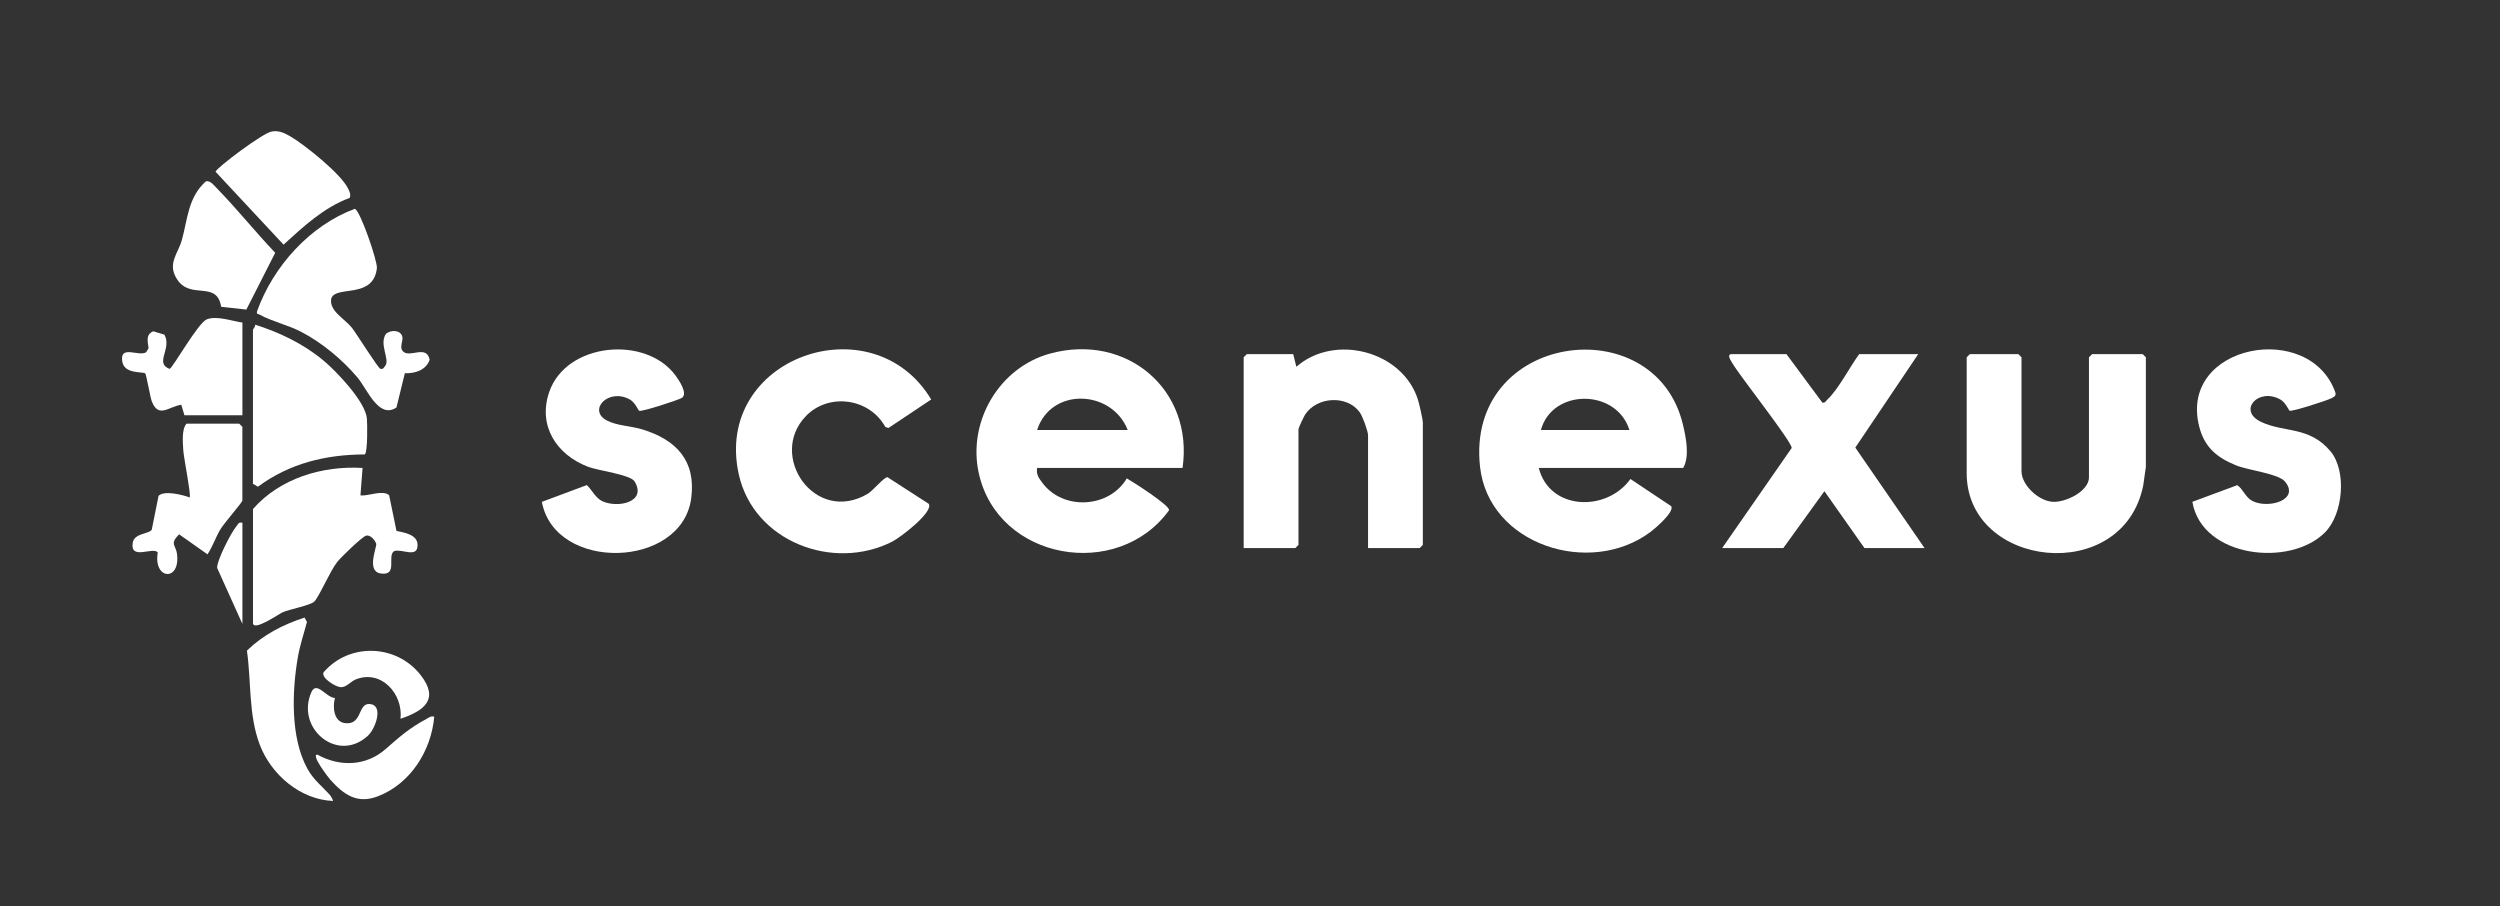
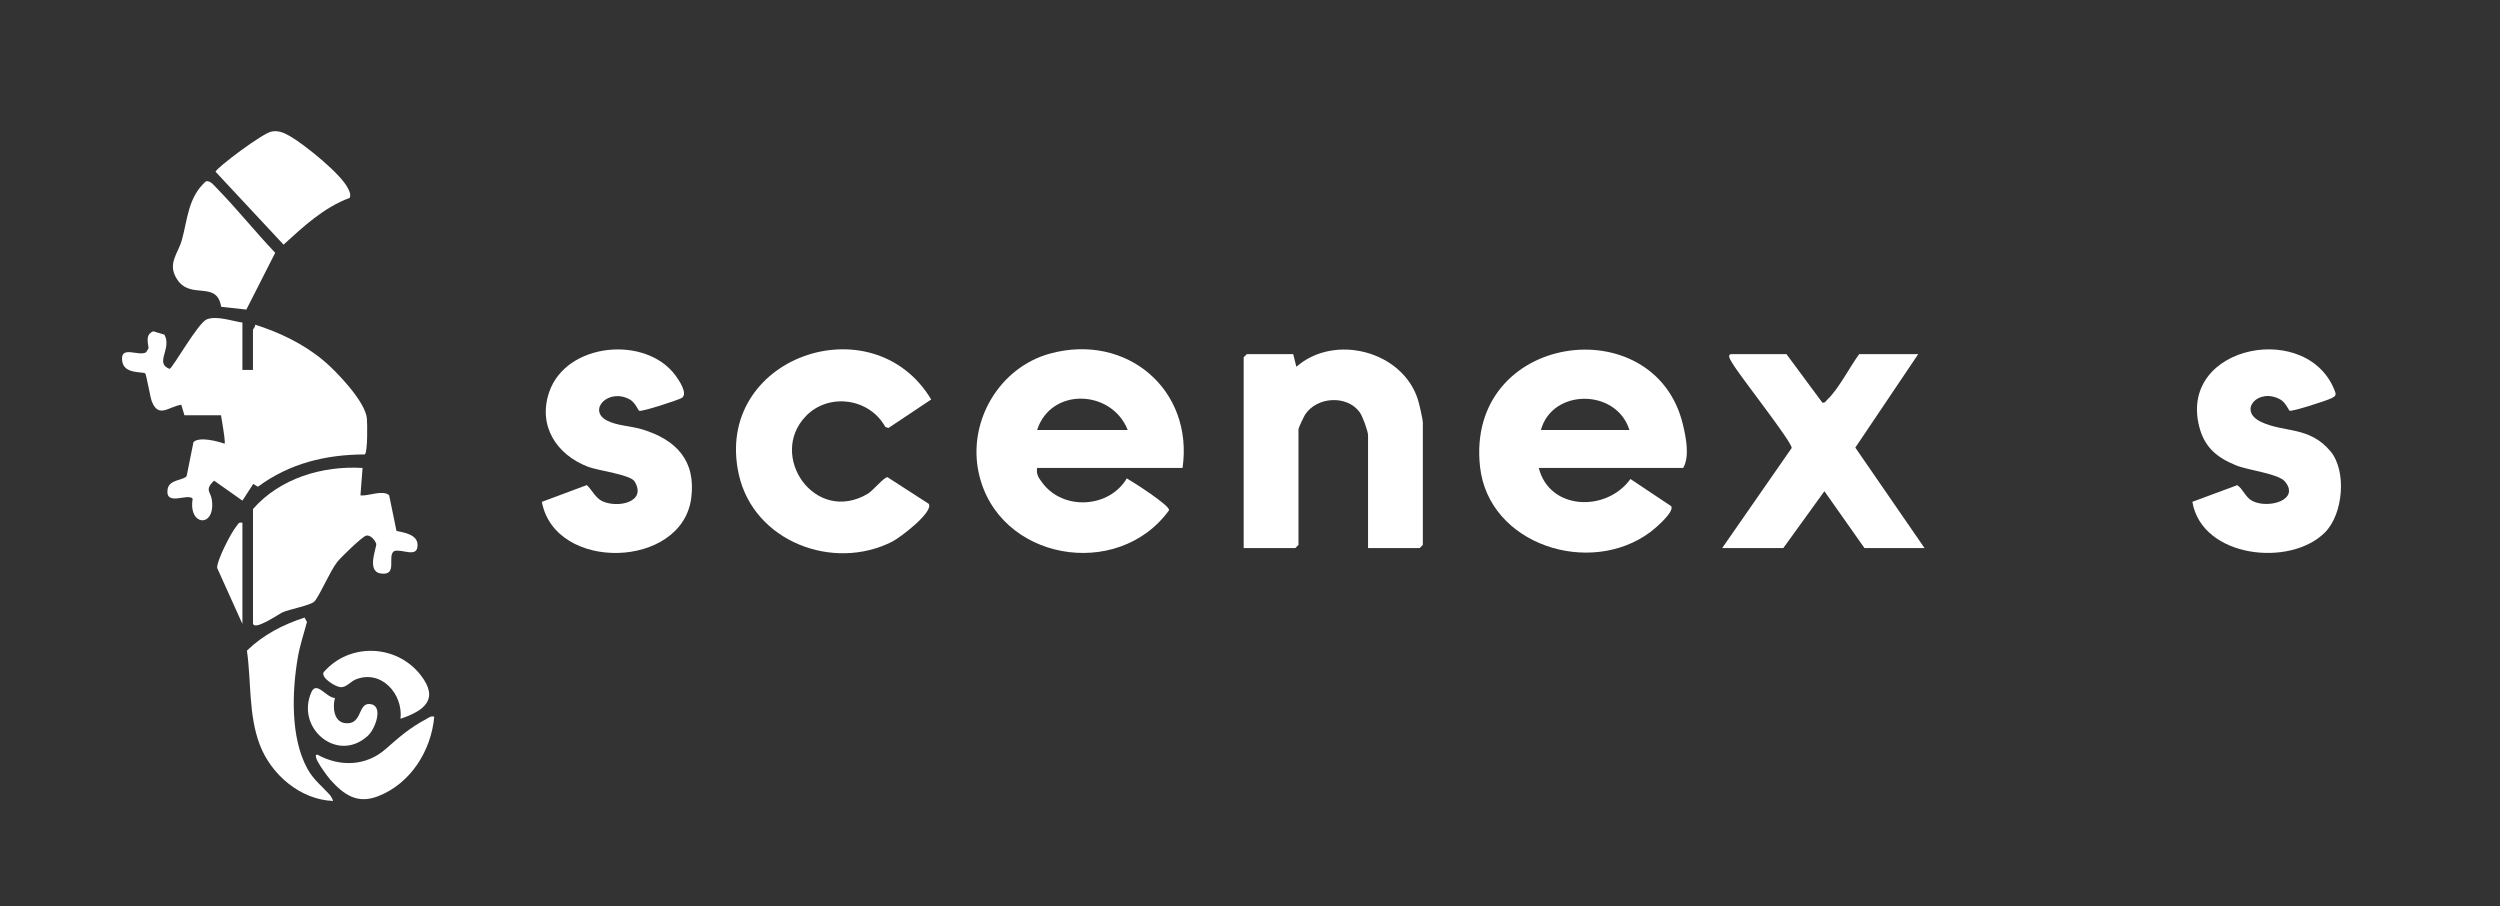
<svg xmlns="http://www.w3.org/2000/svg" id="Layer_1" data-name="Layer 1" viewBox="0 0 593 215">
  <rect x="0" y="0" width="593" height="215" fill="#333333" stroke="none" />
  <defs>
    <style>
      .cls-1 {
        fill: #fff;
      }
    </style>
  </defs>
  <path class="cls-1" d="M365,111c2.54,10.1,16.08,10.51,21.74,2.62l9.68,6.45c.78,1.37-3.8,5.27-4.97,6.14-14.33,10.68-38.37,3.03-40.39-15.52-3.46-31.8,41.38-37.78,48.1-10.1.75,3.08,1.68,7.67.09,10.41h-34.25ZM386.5,102c-3.06-9.85-18.29-9.91-21,0h21Z" />
  <path class="cls-1" d="M280.5,111h-34.5c-.24,1.59.39,2.36,1.24,3.51,4.92,6.66,15.86,6.03,20.04-1.04,1.5.86,10.3,6.47,10.02,7.56-12.15,16.8-40.68,11.93-45.16-8.91-2.62-12.17,4.89-24.98,16.96-28.26,18.16-4.94,34.07,8.6,31.4,27.15ZM267.5,102c-3.8-9.63-18.21-10.21-21.5,0h21.5Z" />
  <path class="cls-1" d="M324.5,130v-26.75c0-.98-1.3-4.56-2-5.5-3.06-4.13-10.16-3.64-12.92.58-.29.44-1.58,3.2-1.58,3.42v27.5l-.75.75h-12.25v-45.25l.75-.75h11l.75,3c9.08-7.98,25.3-3.71,28.86,7.89.3.99,1.14,4.58,1.14,5.36v29l-.75.75h-12.25Z" />
-   <path class="cls-1" d="M467.25,84h11.5l.75.75v27c0,3.3,3.97,6.98,7.25,7.27,3.06.28,8.75-2.45,8.75-5.77v-28.5l.75-.75h12l.75.75v26l-.62,4.38c-4.78,23.85-41.88,19.7-41.88-2.88v-27.5l.75-.75Z" />
  <path class="cls-1" d="M191.18,98.68c-9.13,9.38,2.11,25.87,14.68,18.43,1.16-.69,3.96-4.09,4.67-3.91l9.76,6.3c1.23,1.95-6.76,8-8.59,8.94-14.06,7.2-32.94-.01-36.46-15.92-6.14-27.77,31.77-40.91,45.64-17.76l-10.14,6.76-.74-.25c-3.78-6.85-13.4-8.16-18.82-2.6Z" />
  <path class="cls-1" d="M441,84h14l-14.92,22.17,16.42,23.83h-14.25l-9.5-13.49-9.75,13.49h-14.5l16.49-23.74c.05-1.49-12.25-16.99-14-20-.28-.48-1.59-2.26-.24-2.26h13l8.51,11.5c.65.16.87-.42,1.23-.76,2.56-2.38,5.33-7.78,7.51-10.74Z" />
  <path class="cls-1" d="M151.58,97.43c-.16-.09-.93-1.95-2.13-2.64-5.08-2.9-10.2,2.5-5.47,4.97,2.37,1.23,5.76,1.29,8.4,2.1,8.05,2.48,12.76,7.42,11.57,16.35-2.23,16.73-32.3,17.52-35.42.83l10.67-3.98c1.21,1.15,2.07,3.07,3.66,3.82,3.65,1.71,10.65.24,7.67-4.67-1-1.65-8.52-2.54-11.01-3.48-7.46-2.83-11.99-9.67-9.26-17.71,4.01-11.78,22.89-13.54,29.95-3.98.85,1.15,3.11,4.46,1.45,5.38-1.05.57-9.55,3.33-10.08,3.02Z" />
  <path class="cls-1" d="M543.08,97.43c-.16-.09-.93-1.95-2.13-2.64-5.22-2.97-10.22,2.55-4.73,5.23s11.43.97,16.53,6.97c3.93,4.63,3.1,14.88-1.24,19.27-8.26,8.37-29.25,6.04-31.48-7.23l10.65-3.95c1.48,1.02,1.93,2.95,3.68,3.8,3.81,1.84,11.23-.31,7.64-4.65-1.57-1.9-8.6-2.63-11.64-3.86-4.57-1.86-7.5-4.33-8.73-9.27-4.86-19.51,26.46-25.26,32.37-7.84.06.7-.34.85-.85,1.14-1,.57-9.57,3.31-10.08,3.02Z" />
  <path class="cls-1" d="M60,120.75c6.36-7.29,16.5-10.33,26-9.75l-.5,6.5c1.96.23,5.12-1.37,6.8-.05l1.75,8.5c1.93.37,4.97.88,5,3.29.04,3.3-3.73.84-5.55,1.48-1.8,1.12,1.03,5.96-3.23,5.3-3.44-.53-.83-6.33-1.03-7.02-.23-.82-1.38-2.22-2.39-1.94s-5.94,5.09-6.83,6.2c-1.73,2.15-4.45,8.58-5.52,9.48s-5.7,1.74-7.49,2.51c-.78.33-7,4.68-7,2.5v-27Z" />
-   <path class="cls-1" d="M91.62,79.13c1.14-.9,3.38-.92,3.81.73.27,1.05-.82,2.52.19,3.51,1.63,1.6,5.53-1.71,6.3,1.97-.89,2.49-3.48,3.27-5.89,3.19l-1.99,8.13c-4.25,2.81-6.89-4.34-9.29-7.17-3.58-4.23-8.34-8.17-13.25-10.75-3.18-1.67-7.21-2.56-9.89-4.1-.4-.23-.83-.03-.62-.85,3.82-10.63,12.52-20.3,23.17-24.26,1.28.37,5.41,12.46,5.24,14.07-.83,7.48-9.84,3.96-10.83,7.24-.54,2.92,3.2,4.76,4.91,6.91,1.03,1.3,6.19,9.6,6.77,9.74.65.16.9-.4,1.19-.82,1.03-1.46-1.62-5.2.17-7.55Z" />
  <path class="cls-1" d="M60,78.25c.04-.26.65-.73.5-1.25,5.84,1.87,11.49,4.56,16.23,8.52,3.15,2.63,9.92,9.74,10.29,13.71.13,1.34.2,8.07-.49,8.56-9.3.03-17.85,2.12-25.35,7.66l-1.18-.69v-36.5Z" />
-   <path class="cls-1" d="M57.5,118.75c-.13.52-4.34,5.34-5.21,6.79-1.16,1.93-1.83,4.08-3.07,5.95l-6.73-4.75c-2.32,2.27-.79,2.59-.52,4.54.94,6.76-5.66,6.29-4.55-.21-.95-1.52-6.59,1.96-5.94-2.3.36-2.39,3.96-2.07,4.52-3.14l1.61-8.02c1.35-1.36,5.68-.24,7.38.38.38-.53-1.43-9.51-1.52-11.23-.1-1.86-.41-4.92.77-6.27h12.5l.75.75v17.5Z" />
+   <path class="cls-1" d="M57.5,118.75l-6.73-4.75c-2.32,2.27-.79,2.59-.52,4.54.94,6.76-5.66,6.29-4.55-.21-.95-1.52-6.59,1.96-5.94-2.3.36-2.39,3.96-2.07,4.52-3.14l1.61-8.02c1.35-1.36,5.68-.24,7.38.38.38-.53-1.43-9.51-1.52-11.23-.1-1.86-.41-4.92.77-6.27h12.5l.75.75v17.5Z" />
  <path class="cls-1" d="M82.94,46.94c-6.15,2.28-10.94,6.77-15.68,11.09l-16.13-17.29c.06-.82,11.39-9.36,13.37-9.55,1.59-.31,3.05.39,4.39,1.17,3.46,2.04,11.97,8.86,13.66,12.34.35.73.72,1.39.4,2.23Z" />
  <path class="cls-1" d="M57.5,76.5v22h-13.75l-.75-2.5c-3,.47-5.39,3.27-6.98-.76-.41-1.05-1.31-6.46-1.58-6.67-.58-.47-4.98.23-5.44-2.84-.62-4.04,3.88-1.06,5.67-2.18l.57-.96c-.19-1.62-.73-3.23,1.12-4.01l2.64.8c1.84,3.4-2.43,6.74,1.23,8.12.72-.18,6.72-10.87,8.78-11.73,2.31-.97,6.07.4,8.49.74Z" />
  <path class="cls-1" d="M58.44,73.43l-5.97-.65c-1.08-6.41-7.22-1.53-10.47-6.53-2.41-3.71.24-6.06,1.15-9.35,1.37-4.99,1.45-10.06,5.66-13.87,1.06-.33,2.02,1.02,2.7,1.71,4.75,4.86,9.07,10.29,13.77,15.22l-6.85,13.48Z" />
  <path class="cls-1" d="M78.33,188.66c.19.22.74,1.28.67,1.33-7.79-.32-14.7-6.27-17.39-13.36s-1.99-15.06-3.04-22.3c3.91-3.79,8.53-6.17,13.67-7.84l.57,1.04c-.73,2.78-1.67,5.52-2.16,8.36-1.39,8.11-1.79,19.06,2.26,26.44,1.5,2.73,3.57,4.22,5.42,6.33Z" />
  <path class="cls-1" d="M103,170c-.7,8.07-5.64,15.91-13.36,18.88-4.84,1.87-8.02-.29-11.31-3.95-.39-.43-4.65-5.94-3.07-5.94,5.32,2.96,11.56,2.77,16.19-1.3,3.3-2.89,5.7-5.03,9.79-7.21.6-.32.95-.69,1.76-.49Z" />
  <path class="cls-1" d="M95,170.5c.66-5.86-4.54-11.75-10.6-9.35-1.25.5-2.23,1.92-3.6,1.85-1.19-.06-4.66-2.18-4.06-3.51,6.05-7.08,17.22-6.72,22.97.55,4.55,5.76,1.04,8.51-4.7,10.45Z" />
  <path class="cls-1" d="M79.45,165.56c-.58,2.09-.33,5.58,2.33,5.96,4.23.59,3.01-4.8,5.95-4.53,3.37.3,1.31,5.89-.47,7.53-7.22,6.66-17.23-1.86-13.38-10.38,1.22-2.7,3.5,1.35,5.57,1.43Z" />
  <path class="cls-1" d="M57.5,124v24l-5.99-13.28c-.12-1.72,3.34-8.47,4.57-9.89.45-.52.48-1.05,1.42-.83Z" />
</svg>